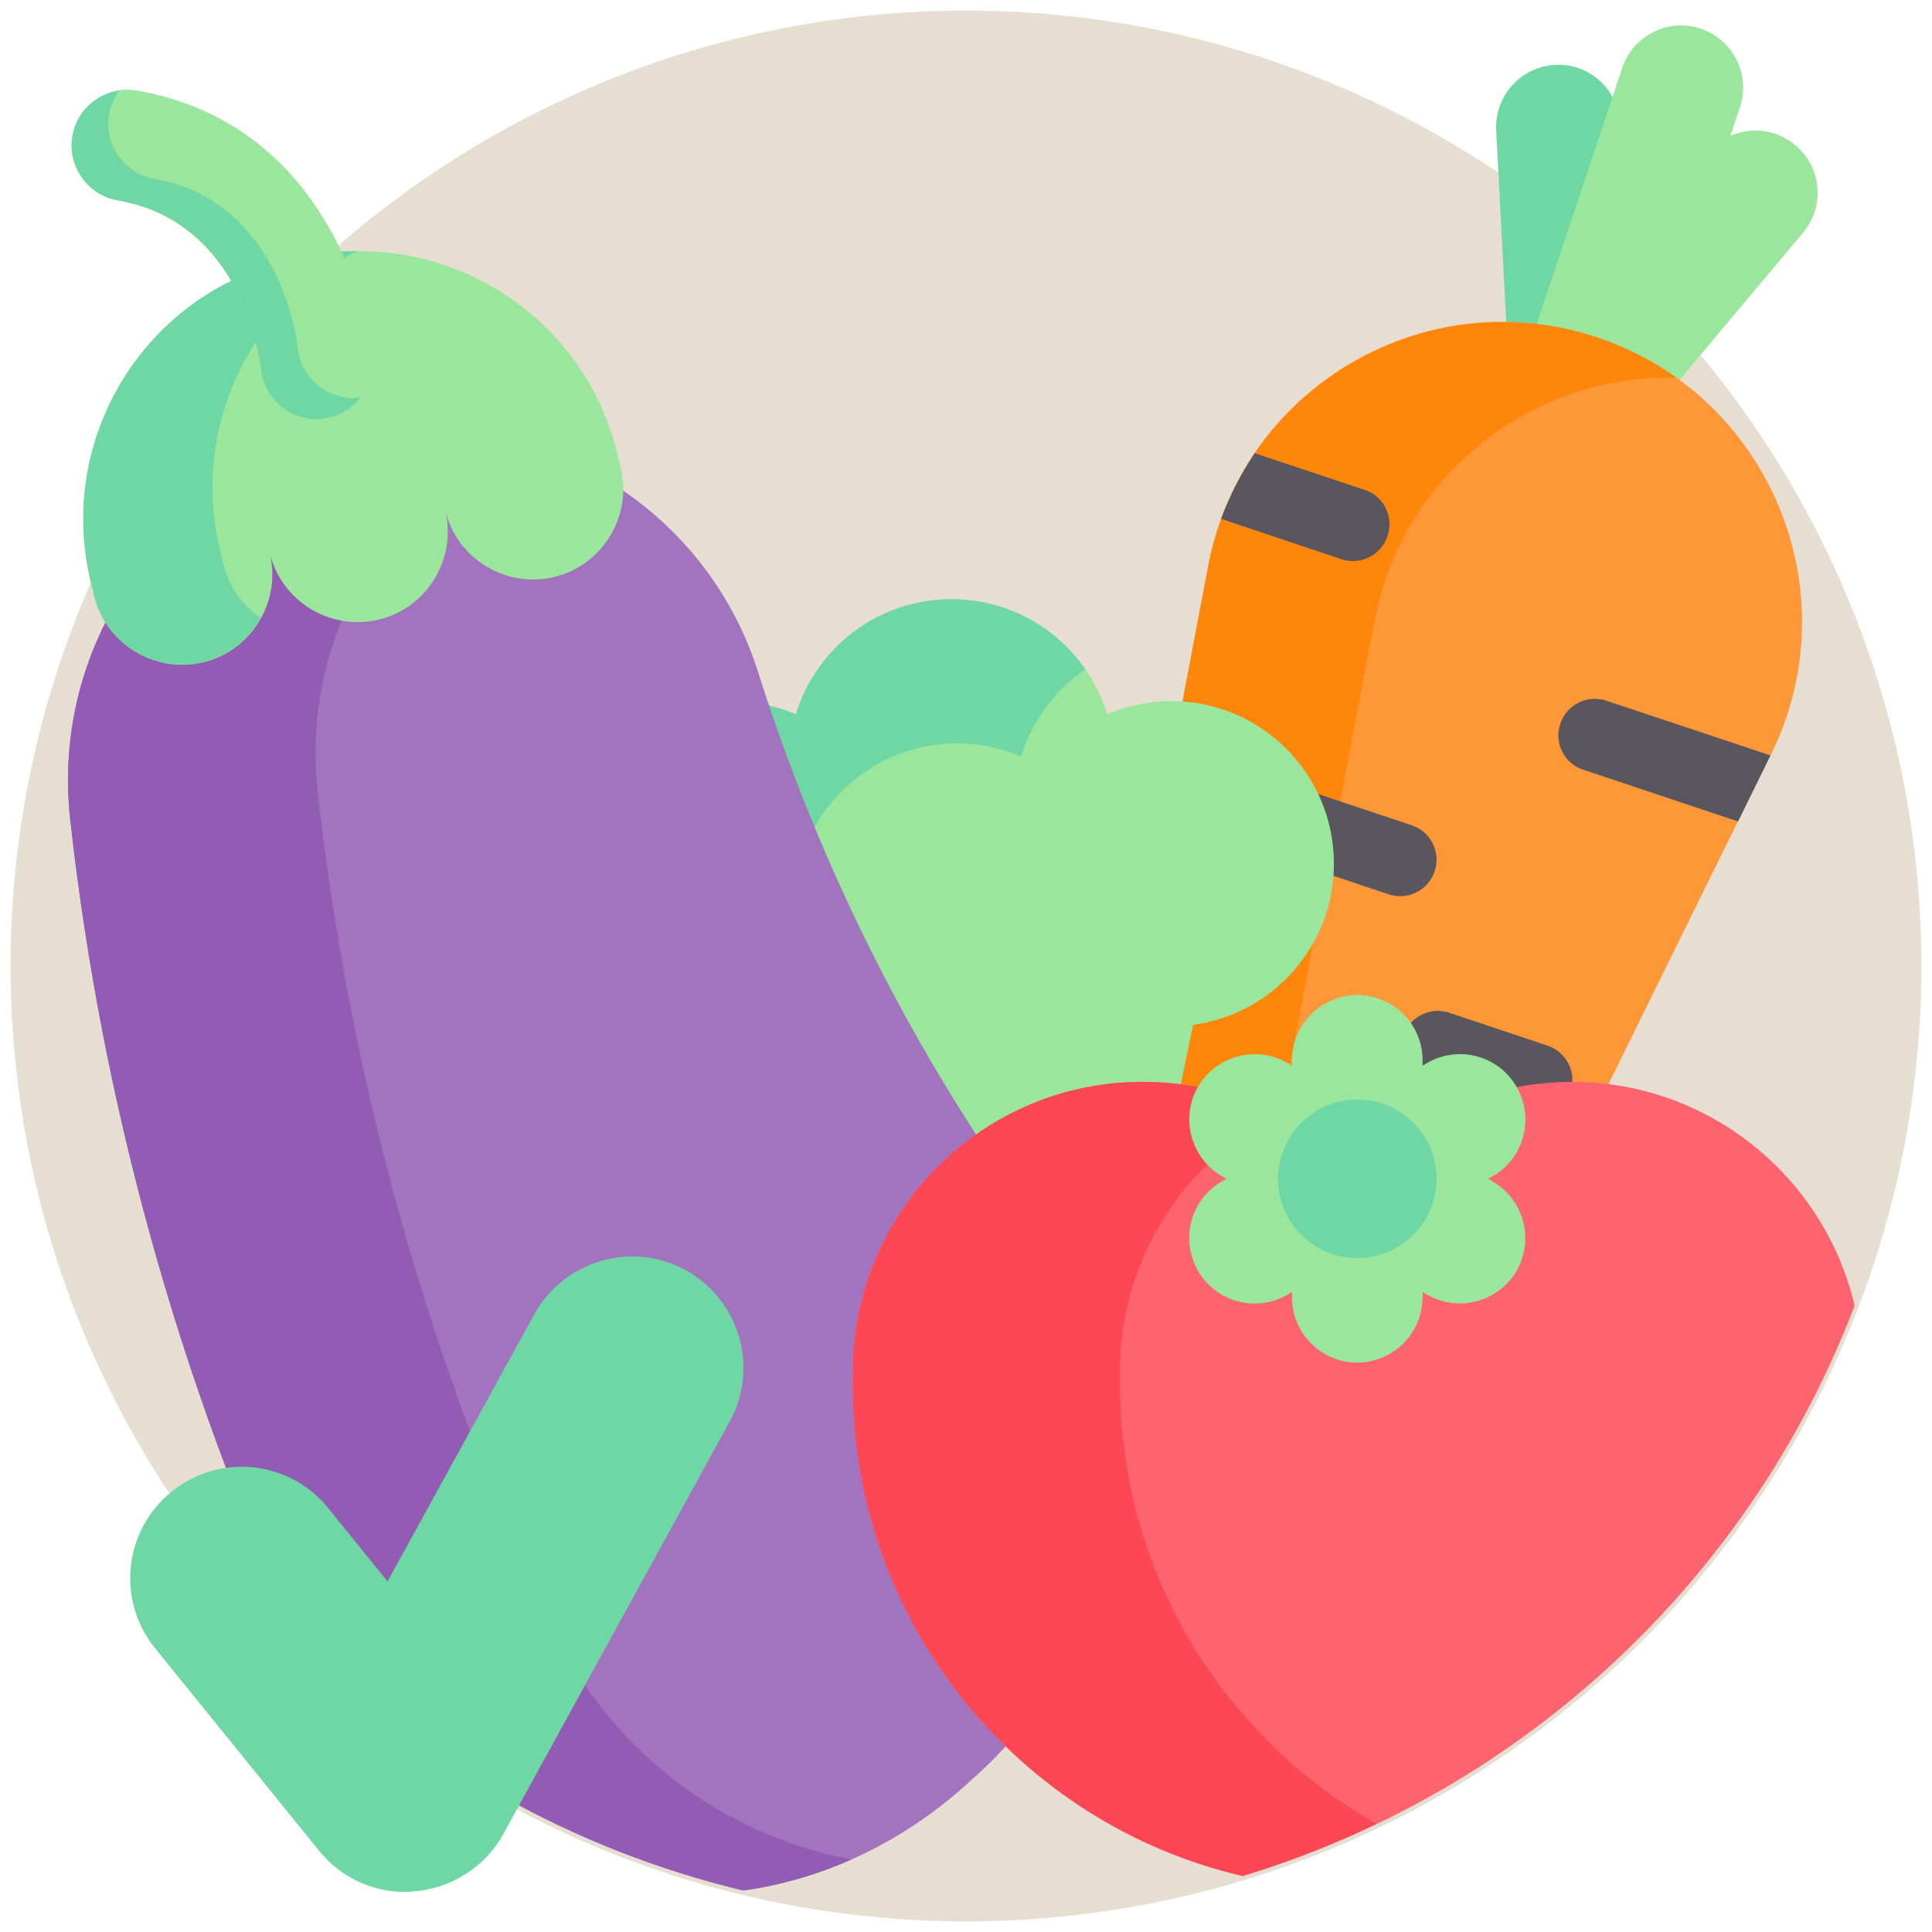
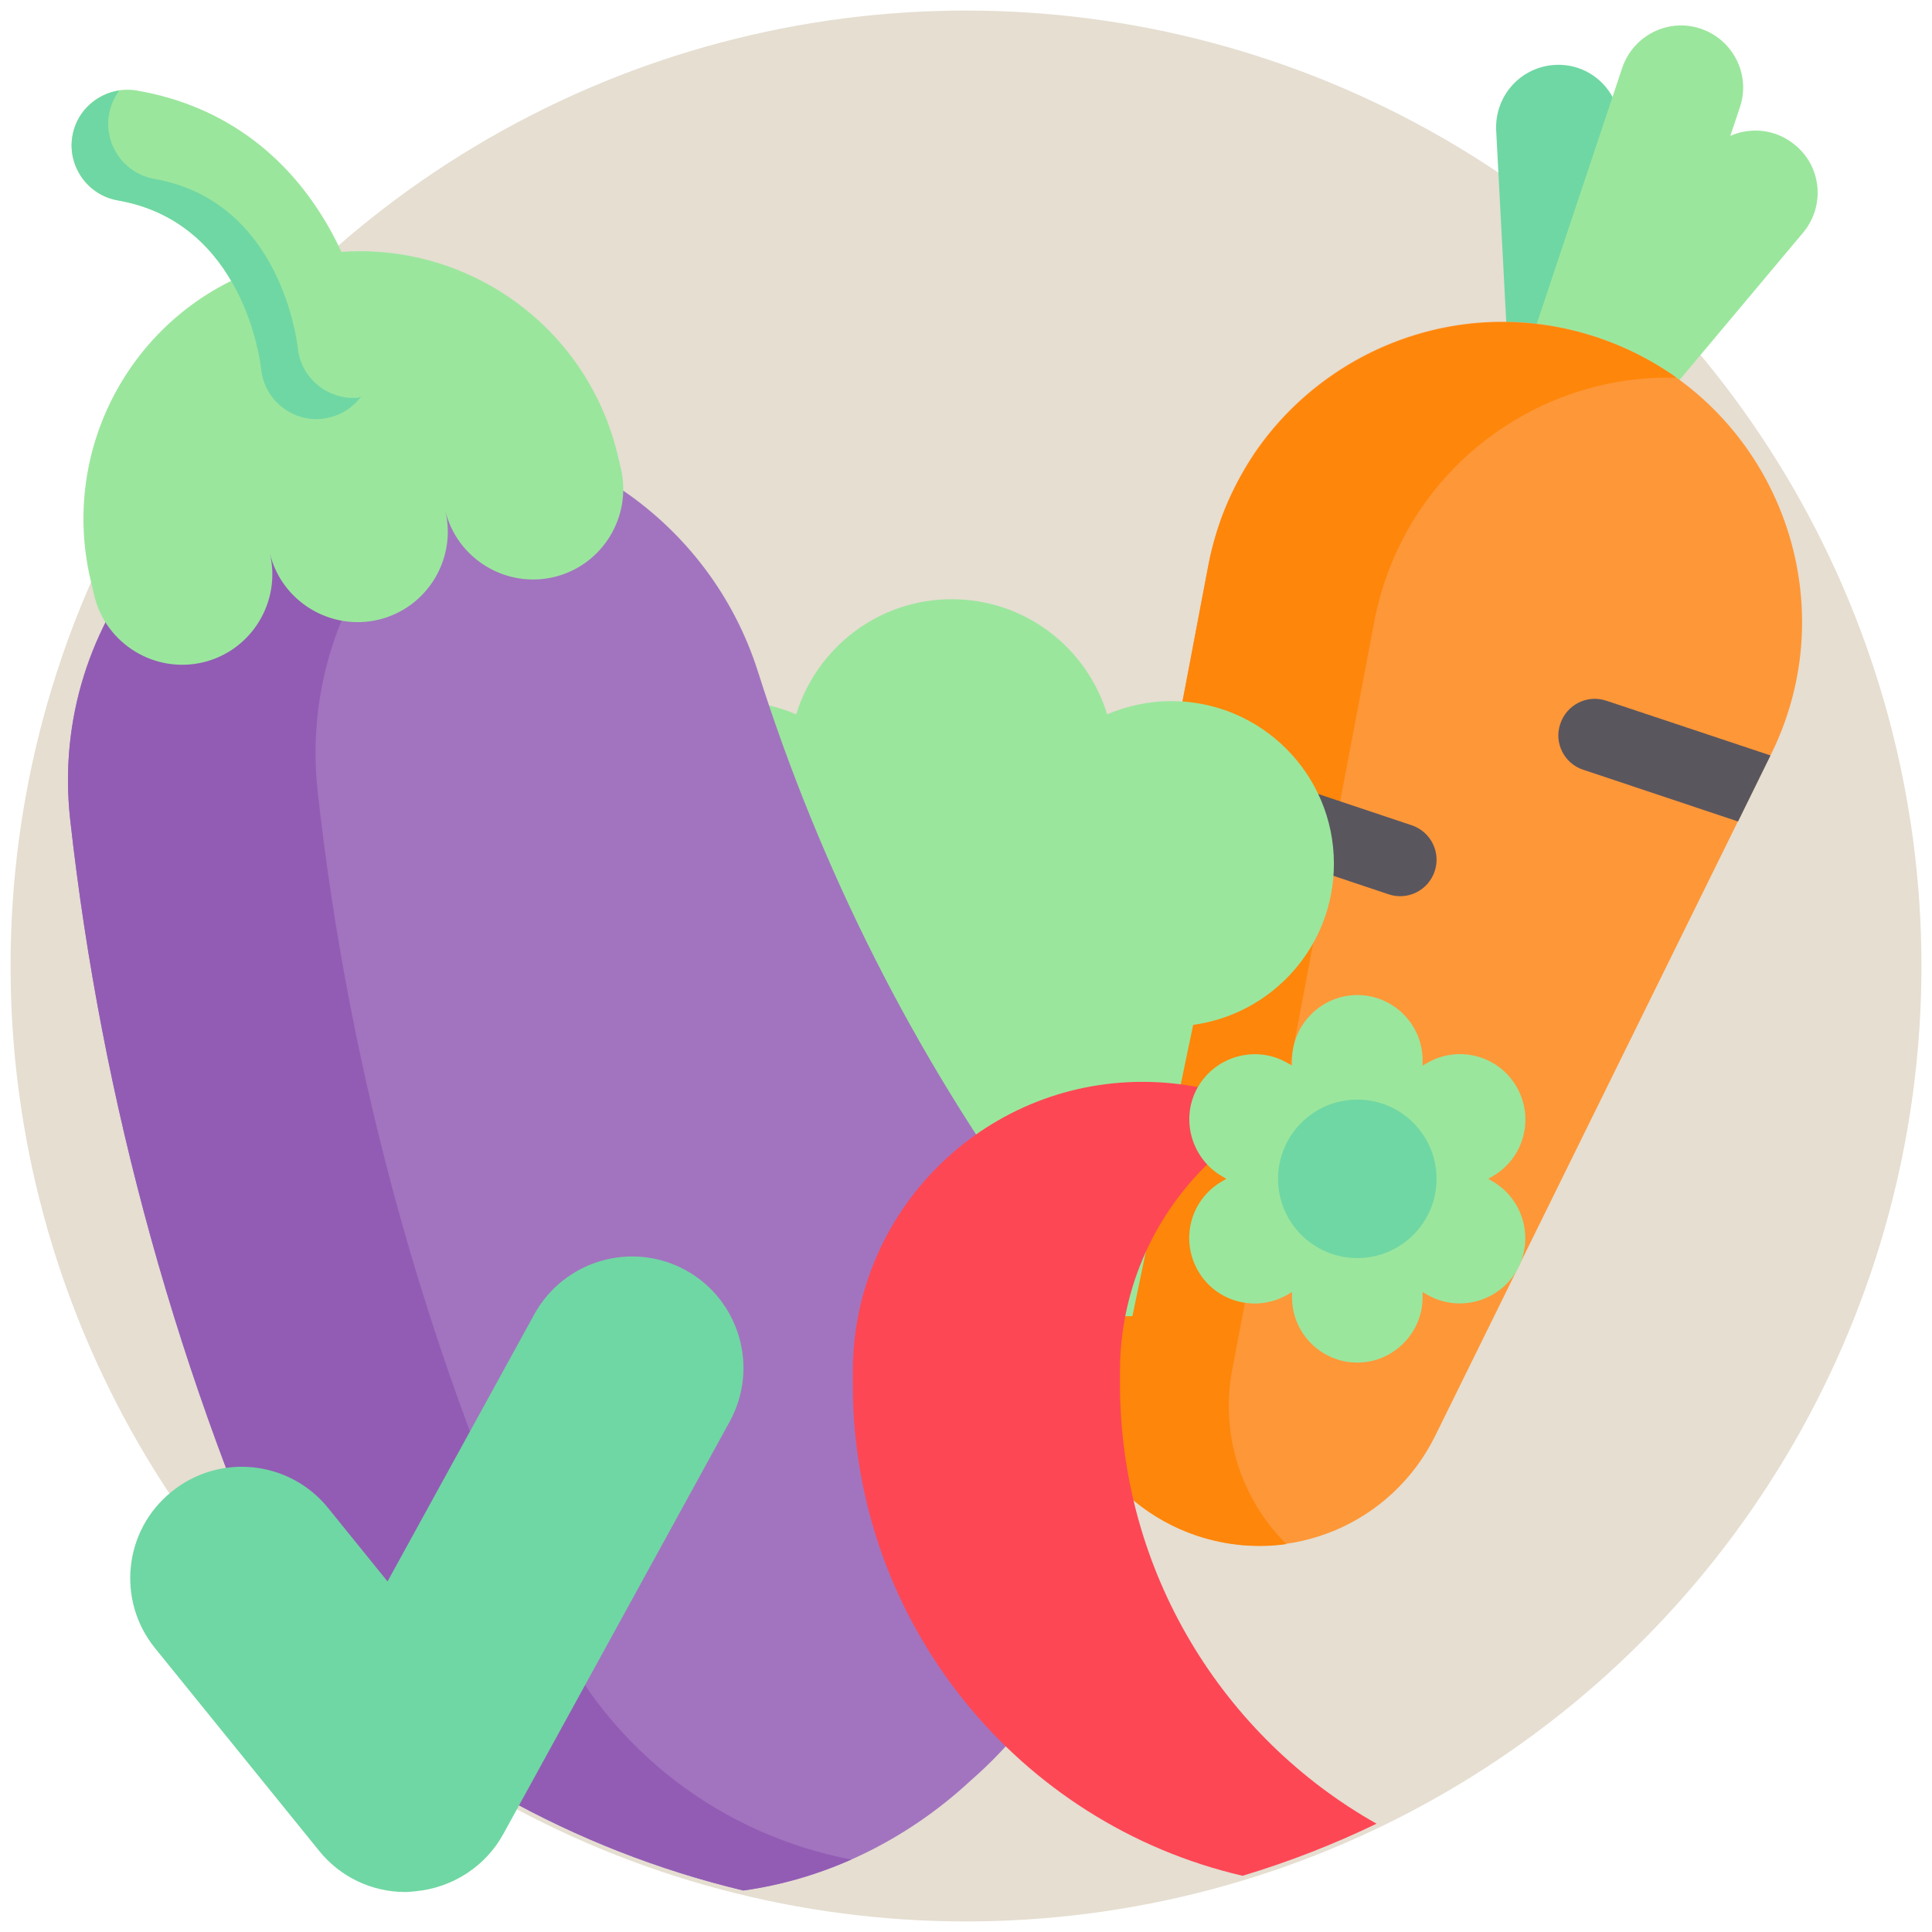
<svg xmlns="http://www.w3.org/2000/svg" version="1.1" id="Layer_1" x="0px" y="0px" viewBox="0 0 512 512" style="enable-background:new 0 0 512 512;" xml:space="preserve">
  <style type="text/css">
	.st0{fill:#E5DED1;enable-background:new    ;}
	.st1{fill:#6FD7A3;}
	.st2{fill:#9BE69D;}
	.st3{fill:#FE9738;}
	.st4{fill:#FE860A;}
	.st5{fill:#5A565E;}
	.st6{fill:#A274BF;}
	.st7{fill:#925CB4;}
	.st8{fill:#FE646F;}
	.st9{fill:#FD4755;}
</style>
  <circle class="st0" cx="256" cy="256" r="253.2" />
  <g>
    <path class="st0" d="M508,256c0,31.7-5.9,62-16.5,90c-45.2,17.4-73.8-12.6-131.7,15.1c-11.4,5.5-18.2,132.3-30.5,136.1   c-23.2,7-47.8,10.8-73.3,10.8c-20.3,0-40.1-2.4-59-7c-45.2-10.8-85.6-33.8-117.6-65.3c0,0,0,0,0,0C32.8,390,4,326.4,4,256   C4,116.8,116.8,4,256,4S508,116.8,508,256z" />
    <g>
      <path class="st1" d="M412.1,17.2c-9.1,0.5-16,8.2-15.6,17.3l6.2,117.9l32.8-1.7l-6.2-117.9C428.9,23.7,421.2,16.7,412.1,17.2z" />
      <path class="st2" d="M450.7,7.6c-8.6-2.9-17.9,1.8-20.8,10.4l-37.4,112l31.2,10.4l37.4-112C464,19.8,459.3,10.5,450.7,7.6z" />
      <path class="st2" d="M475.8,38.5c7,5.8,7.9,16.2,2,23.2l-75.9,90.5L376.7,131l75.9-90.5C458.5,33.5,468.8,32.6,475.8,38.5z" />
      <path class="st3" d="M469.4,199.8l-0.2,0.3l-8.6,17.5l-80.3,163c-5.8,11.7-15.4,20.3-26.6,25c-11.3,4.7-24.2,5.5-36.5,1.3    c-24.7-8.2-39.5-33.5-34.6-59l37.6-198c0.8-4.3,2-8.5,3.4-12.5c2.3-6.2,5.3-12,8.9-17.4c19.3-28.3,55.9-42.3,90.8-30.6    C468.9,104.7,490.6,156.7,469.4,199.8L469.4,199.8z" />
      <path class="st4" d="M340.9,409.2c-7.7,1.1-15.8,0.4-23.7-2.2c-24.7-8.3-39.5-33.5-34.6-59l37.6-198c9-47.2,57.5-75.7,103.2-60.5    c7.7,2.6,14.7,6.2,20.9,10.6c-37.8-1.1-72.6,25.3-80.1,64.6l-37.6,198C323.2,380.1,329,397.4,340.9,409.2L340.9,409.2z" />
      <g>
-         <path class="st5" d="M378,286.7l26,8.7c5,1.7,10.5-1,12.2-6.1c1.7-5-1-10.5-6.1-12.2l-26-8.7c-5-1.7-10.5,1-12.2,6.1     C370.2,279.6,372.9,285,378,286.7z" />
        <path class="st5" d="M469.2,200.2l-8.6,17.5l-41-13.7c-2.5-0.8-4.5-2.6-5.6-4.8c-1.1-2.2-1.4-4.8-0.5-7.4     c1.7-5.1,7.2-7.8,12.2-6.1L469.2,200.2z" />
-         <path class="st5" d="M367.7,142.1c-1.7,5-7.1,7.8-12.2,6.1l-31.9-10.7c2.3-6.2,5.3-12,8.9-17.4l29.1,9.7c2.5,0.8,4.5,2.6,5.6,4.8     C368.3,136.9,368.6,139.5,367.7,142.1z" />
        <path class="st5" d="M342,228.3l26,8.7c5,1.7,10.5-1,12.2-6.1c1.7-5-1-10.5-6.1-12.2l-26-8.7c-5-1.7-10.5,1-12.2,6.1     C334.2,221.1,337,226.6,342,228.3z" />
      </g>
    </g>
    <path class="st2" d="M353.5,228.9c0-23.8-19.3-43.1-43.1-43.1c-6,0-11.8,1.3-17,3.5c-5.4-17.7-21.8-30.5-41.2-30.5   s-35.8,12.9-41.2,30.5c-5.2-2.2-11-3.5-17-3.5c-23.8,0-43.1,19.3-43.1,43.1c0,21.8,16.2,39.8,37.2,42.7l16.1,77.2h95.9l16.1-77.2   C337.3,268.7,353.5,250.7,353.5,228.9L353.5,228.9z" />
-     <path class="st1" d="M287.6,177.4c-8,5.5-14.1,13.6-17,23.1c-5.2-2.3-11-3.5-17-3.5c-23.8,0-43.1,19.3-43.1,43.1   c0,21.8,16.2,39.8,37.2,42.7l13.8,66.1h-57.4l-16.1-77.3c-21-2.8-37.2-20.8-37.2-42.7c0-23.8,19.3-43.1,43.1-43.1   c6,0,11.8,1.3,17,3.5c5.4-17.7,21.8-30.5,41.2-30.5C266.9,158.8,279.8,166.1,287.6,177.4z" />
    <g>
      <path class="st6" d="M257.2,471.9c-17.2,16-38.7,26.2-60.2,29.1c-45.2-10.8-85.6-33.8-117.6-65.3c-32.2-70-52.5-143.8-60.8-218.6    c-5.9-53,33.8-100.2,87.1-103.1c0.6,0,1.1-0.1,1.7-0.1c42.2-2.3,80.8,24,93.5,64.2c16.7,52.7,41.5,101.4,72.8,144.4    C307.7,369.2,300.8,434.1,257.2,471.9z" />
      <path class="st7" d="M225.6,492.8c-9.3,4.1-18.9,6.8-28.6,8.2c-45.2-10.8-85.6-33.9-117.6-65.3c-32.2-70-52.5-143.8-60.8-218.5    c-5.9-53,33.8-100.2,87.1-103.1c0.6,0,1.1-0.1,1.7-0.1c9.4-0.5,18.6,0.4,27.4,2.5c-33.6,16.9-55,53.5-50.6,93.4    c8.4,75.5,29,150.2,61.8,220.8C161.9,464.8,192.2,486.4,225.6,492.8z" />
      <path class="st2" d="M75.7,69.2C38,78.4,15,116.4,24.1,154.1l0.9,3.8c3.1,12.8,16.1,20.7,28.9,17.6c12.8-3.1,20.7-16.1,17.6-28.9    c3.1,12.8,16.1,20.7,28.9,17.6c12.8-3.1,20.7-16.1,17.6-28.9c3.1,12.8,16.1,20.7,28.9,17.6c12.8-3.1,20.7-16.1,17.6-28.9l-0.9-3.8    c-9.2-37.7-47.2-60.8-84.8-51.6L75.7,69.2z" />
-       <path class="st1" d="M58.3,145.7l0.9,3.8c1.5,6.1,5.1,11,9.9,14.2c-0.2,0.3-0.3,0.6-0.5,0.9c-3.2,5.2-8.4,9.2-14.8,10.8    c-12.8,3.1-25.8-4.7-28.9-17.6l-0.9-3.8C15,116.4,38,78.4,75.7,69.2l2.9-0.7c5.4-1.3,10.8-2,16.1-2    C66.3,80.9,50.5,113.4,58.3,145.7L58.3,145.7z" />
      <path class="st2" d="M87.4,110.6c-0.7,0.2-1.4,0.3-2.1,0.4c-8.1,0.8-15.3-5.2-16.1-13.2c-0.2-1.7-4.5-38.9-38-44.7    c-8-1.4-13.4-9.1-12-17.1c1.4-8,9.1-13.4,17.1-12C59.6,28,77.8,41.8,89,63.7c7.9,15.5,9.4,29.7,9.6,31.2    C99.3,102.3,94.4,108.9,87.4,110.6z" />
      <path class="st1" d="M95.7,105.1c-2,2.7-4.9,4.7-8.3,5.5c-0.7,0.2-1.4,0.3-2.1,0.4c-8.1,0.8-15.3-5.2-16.1-13.2    c-0.2-1.7-4.5-38.9-38-44.7c-8-1.4-13.4-9.1-12-17.1c1.1-6.4,6.3-11.1,12.4-12c-1.3,1.8-2.3,3.9-2.7,6.3c-1.4,8,4,15.7,12,17.1    c33.5,5.9,37.8,43.1,38,44.7c0.8,8.1,8,14,16.1,13.3C95.2,105.2,95.4,105.2,95.7,105.1z" />
    </g>
-     <path class="st8" d="M491.5,346c-27.6,72.3-87.6,128.6-162.2,151.2C270.1,483.4,226,430.3,226,366.9v-3.4   c0-21.2,8.6-40.4,22.5-54.3c13.9-13.9,33.1-22.5,54.3-22.5c22.6,0,42.8,9.7,56.9,25.2c14.1-15.5,34.4-25.2,56.9-25.2   C453,286.7,483.5,312,491.5,346L491.5,346z" />
    <path class="st9" d="M364.8,483.3c-11.4,5.5-23.2,10.1-35.5,13.8C270.1,483.4,226,430.3,226,366.9v-3.4c0-21.2,8.6-40.4,22.5-54.3   c13.9-13.9,33.1-22.5,54.3-22.5c12.8,0,24.8,3.1,35.4,8.7c-7,3.6-13.4,8.3-18.9,13.8c-13.9,13.9-22.5,33.1-22.5,54.3v3.4   C296.9,416.8,324.2,460.4,364.8,483.3L364.8,483.3z" />
    <path class="st2" d="M395.6,313.1l-1.2-0.7l1.2-0.7c8.3-4.8,11.1-15.4,6.3-23.7c-4.8-8.3-15.4-11.1-23.7-6.3l-1.2,0.7V281   c0-9.6-7.8-17.3-17.3-17.3s-17.3,7.8-17.3,17.3v1.4l-1.2-0.7c-8.3-4.8-18.9-1.9-23.7,6.3s-1.9,18.9,6.3,23.7l1.2,0.7l-1.2,0.7   c-8.3,4.8-11.1,15.4-6.3,23.7c4.8,8.3,15.4,11.1,23.7,6.3l1.2-0.7v1.4c0,9.6,7.8,17.3,17.3,17.3s17.3-7.8,17.3-17.3v-1.4l1.2,0.7   c8.3,4.8,18.9,1.9,23.7-6.3C406.7,328.5,403.8,317.9,395.6,313.1z" />
    <g>
      <circle class="st1" cx="359.7" cy="312.4" r="21" />
      <path class="st1" d="M107.4,501.4c-8.9,0-17.3-4-22.9-11l-43.4-53.6c-10.3-12.7-8.3-31.3,4.4-41.5c12.7-10.3,31.3-8.3,41.5,4.4    l15.7,19.4l38.9-70.8c7.9-14.3,25.8-19.5,40.1-11.7c14.3,7.9,19.5,25.8,11.7,40.1l-60,109.3c-4.7,8.6-13.5,14.3-23.3,15.2    C109.2,501.3,108.3,501.4,107.4,501.4L107.4,501.4z" />
    </g>
  </g>
</svg>